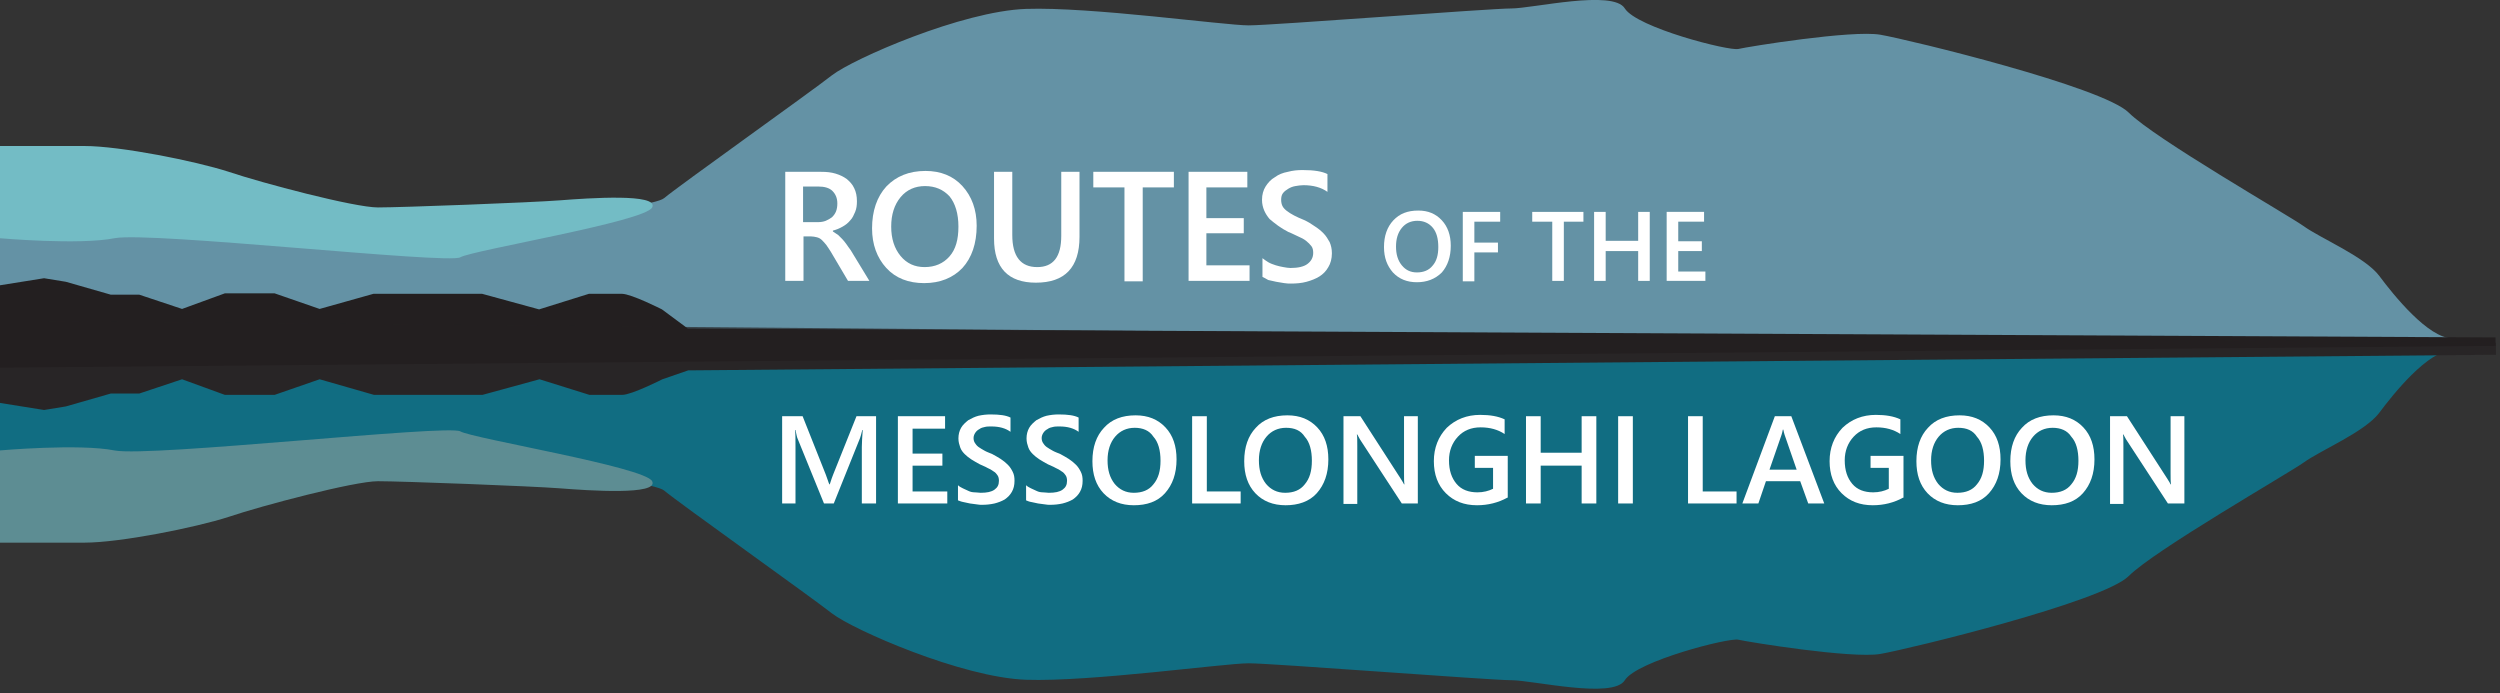
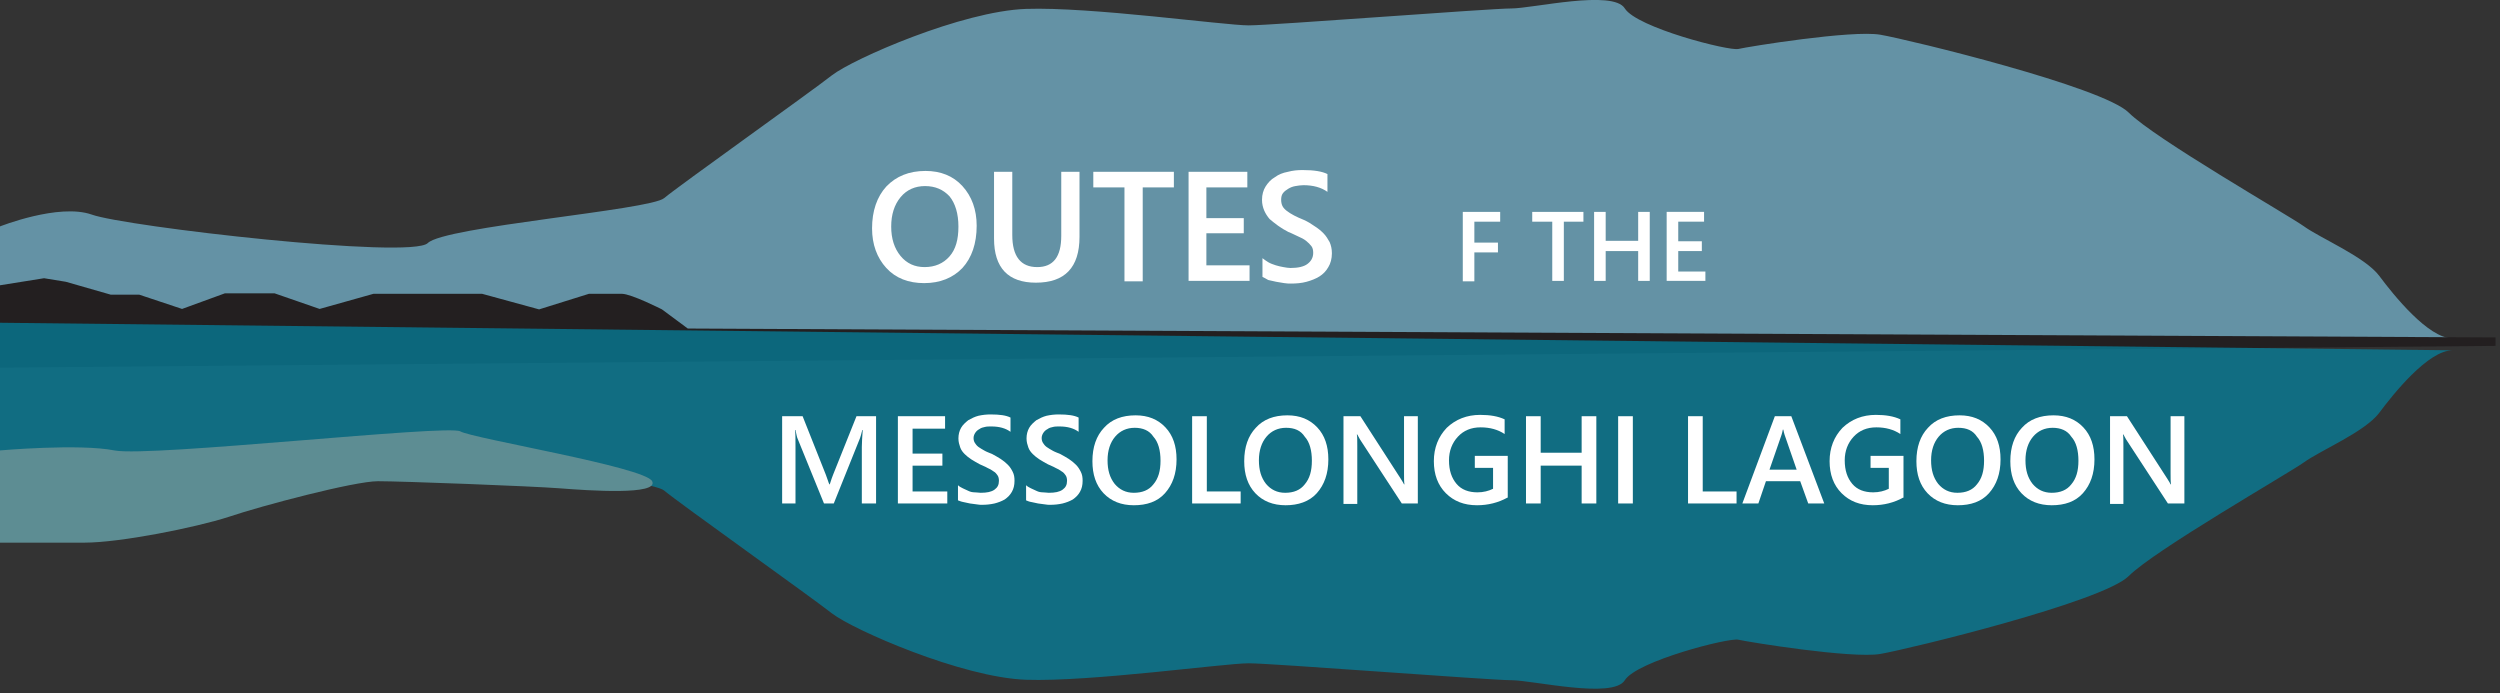
<svg xmlns="http://www.w3.org/2000/svg" xmlns:xlink="http://www.w3.org/1999/xlink" version="1.1" id="Layer_1" x="0px" y="0px" viewBox="0 0 561.6 155.7" style="enable-background:new 0 0 561.6 155.7;" xml:space="preserve">
  <rect x="0" y="0" width="561.6" height="155.7" fill="#333333" stroke="none" />
  <style type="text/css">
	.st0{fill:#6492A5;}
	.st1{fill:#231F20;}
	.st2{fill:#73BCC5;}
	.st3{opacity:0.66;}
	.st4{clip-path:url(#SVGID_00000159452701919439423930000010278845653179745211_);fill:#008BAB;}
	.st5{clip-path:url(#SVGID_00000159452701919439423930000010278845653179745211_);fill:#231F20;}
	.st6{clip-path:url(#SVGID_00000159452701919439423930000010278845653179745211_);fill:#73BCC5;}
	.st7{fill:#FFFFFF;}
</style>
  <g>
    <g>
      <path class="st0" d="M-0.1,50.9c0,0,13.3-5.3,20.7-2.7c7.4,2.7,71.8,10.1,75.5,6.4c3.7-3.7,50-7.4,53.1-10.1    c3.2-2.7,33-23.9,37.7-27.6c4.8-3.7,29.2-14.4,43.6-14.9c14.4-0.5,44.6,3.7,50,3.7c5.3,0,54.2-3.8,59-3.8c4.8,0,22.9-4.3,25.5,0    c2.7,4.3,23.4,9.6,25.5,9.1c2.1-0.5,25.5-4.3,31.9-3.2c6.4,1.1,50,11.7,55.8,17.5c5.8,5.8,35.6,22.9,39.3,25.5    c3.7,2.7,13.8,6.9,17,11.2c3.2,4.3,11,14,16.4,14s-551,6.2-551,6.2V50.9z" />
      <path class="st1" d="M-0.1,64.1l10-1.6l4.9,0.8l10.1,2.9h6.4l9.6,3.2l9.6-3.5h11.2l10.1,3.5L83.9,66h6.9h9h8.5l12.8,3.5l11.2-3.5    h7.4c2.1,0,9,3.5,9,3.5l5.8,4.3l406.1,2v1.9L-0.4,82.6L-0.1,64.1z" />
-       <path class="st2" d="M-0.8,32.8H19c8,0,25,3.4,32.4,5.8c7.4,2.5,28.2,8,33.5,8s34.5-1.1,40.9-1.6c6.4-0.5,22.3-1.6,20.7,1.6    c-1.6,3.2-40.4,9.6-43.1,11.2c-2.7,1.6-69.6-5.8-77.6-4.3c-8,1.6-26,0-26,0L-0.8,32.8z" />
      <g class="st3">
        <g>
          <defs>
            <rect id="SVGID_1_" x="-1.8" y="71.1" width="563.5" height="84.6" />
          </defs>
          <clipPath id="SVGID_00000106146383287064166710000018063566736533831348_">
            <use xlink:href="#SVGID_1_" style="overflow:visible;" />
          </clipPath>
          <path style="clip-path:url(#SVGID_00000106146383287064166710000018063566736533831348_);fill:#008BAB;" d="M-0.1,103.8      c0,0,13.3,5.3,20.7,2.7c7.4-2.7,71.8-10.1,75.5-6.4c3.7,3.7,50,7.4,53.1,10.1c3.2,2.7,33,23.9,37.7,27.6      c4.8,3.7,29.2,14.4,43.6,14.9c14.4,0.5,44.6-3.7,50-3.7c5.3,0,54.2,3.8,59,3.8c4.8,0,22.9,4.3,25.5,0c2.7-4.3,23.4-9.6,25.5-9.1      c2.1,0.5,25.5,4.3,31.9,3.2c6.4-1.1,50-11.7,55.8-17.5c5.8-5.8,35.6-22.9,39.3-25.5c3.7-2.7,13.8-6.9,17-11.2      c3.2-4.3,11-14,16.4-14s-551-6.2-551-6.2V103.8z" />
-           <path style="clip-path:url(#SVGID_00000106146383287064166710000018063566736533831348_);fill:#231F20;" d="M-0.1,90.5l10,1.6      l4.9-0.8l10.1-2.9h6.4l9.6-3.2l9.6,3.5h11.2l10.1-3.5l12.2,3.5h6.9h9h8.5l12.8-3.5l11.2,3.5h7.4c2.1,0,9-3.5,9-3.5l5.8-2      l406.1-3.5V77L-0.4,72.1L-0.1,90.5z" />
          <path style="clip-path:url(#SVGID_00000106146383287064166710000018063566736533831348_);fill:#73BCC5;" d="M-0.8,121.9H19      c8,0,25-3.4,32.4-5.8c7.4-2.5,28.2-8,33.5-8s34.5,1.1,40.9,1.6c6.4,0.5,22.3,1.6,20.7-1.6c-1.6-3.2-40.4-9.6-43.1-11.2      c-2.7-1.6-69.6,5.8-77.6,4.3c-8-1.6-26,0-26,0L-0.8,121.9z" />
        </g>
      </g>
    </g>
    <g>
-       <path class="st7" d="M195.3,63.1h-4.8l-3.9-6.6c-0.4-0.6-0.7-1.1-1-1.5c-0.3-0.4-0.7-0.8-1-1.1s-0.7-0.5-1.1-0.6    c-0.4-0.1-0.9-0.2-1.4-0.2h-1.6v10h-4.1V38.6h8.1c1.2,0,2.2,0.1,3.2,0.4c1,0.3,1.8,0.7,2.5,1.2c0.7,0.6,1.3,1.2,1.7,2.1    c0.4,0.8,0.6,1.8,0.6,2.9c0,0.9-0.1,1.7-0.4,2.4c-0.3,0.7-0.6,1.4-1.1,1.9c-0.5,0.6-1,1-1.7,1.4s-1.4,0.7-2.2,0.9V52    c0.4,0.3,0.8,0.5,1.2,0.8c0.3,0.3,0.6,0.6,0.9,0.9c0.3,0.3,0.6,0.7,0.9,1.1c0.3,0.4,0.6,0.9,1,1.4L195.3,63.1z M180.4,41.9v8h3.4    c0.6,0,1.2-0.1,1.7-0.3s1-0.5,1.4-0.8c0.4-0.4,0.7-0.8,0.9-1.3c0.2-0.5,0.3-1.1,0.3-1.8c0-1.2-0.4-2.1-1.1-2.8s-1.8-1-3.2-1H180.4    z" />
      <path class="st7" d="M207.6,63.6c-3.5,0-6.4-1.1-8.5-3.4c-2.1-2.3-3.2-5.3-3.2-8.9c0-3.9,1.1-7.1,3.2-9.4c2.2-2.3,5.1-3.5,8.8-3.5    c3.4,0,6.2,1.1,8.3,3.4c2.1,2.3,3.2,5.3,3.2,8.9c0,4-1.1,7.2-3.2,9.5C214.1,62.4,211.2,63.6,207.6,63.6z M207.8,41.8    c-2.2,0-4.1,0.8-5.5,2.5s-2.1,3.9-2.1,6.6c0,2.7,0.7,4.9,2.1,6.6c1.4,1.7,3.2,2.5,5.4,2.5c2.3,0,4.2-0.8,5.6-2.4    c1.4-1.6,2-3.8,2-6.7c0-2.9-0.7-5.2-2-6.8C211.9,42.6,210.1,41.8,207.8,41.8z" />
      <path class="st7" d="M242.5,53.2c0,6.9-3.3,10.3-9.8,10.3c-6.2,0-9.4-3.3-9.4-9.9v-15h4.1v14.2c0,4.8,1.9,7.2,5.6,7.2    c3.6,0,5.4-2.3,5.4-7V38.6h4.1V53.2z" />
      <path class="st7" d="M263.7,42.1h-7v21.1h-4.1V42.1h-7v-3.5h18.1V42.1z" />
      <path class="st7" d="M280.7,63.1H267V38.6h13.2v3.5H271V49h8.4v3.4H271v7.2h9.7V63.1z" />
      <path class="st7" d="M283.6,62.2V58c0.4,0.3,0.8,0.6,1.3,0.9c0.5,0.3,1.1,0.5,1.7,0.7c0.6,0.2,1.2,0.3,1.7,0.4    c0.6,0.1,1.1,0.2,1.6,0.2c1.7,0,3-0.3,3.8-0.9s1.3-1.4,1.3-2.5c0-0.6-0.1-1.1-0.4-1.5c-0.3-0.4-0.7-0.8-1.2-1.2    c-0.5-0.4-1.1-0.7-1.8-1c-0.7-0.3-1.4-0.7-2.2-1c-0.8-0.4-1.6-0.9-2.3-1.4c-0.7-0.5-1.3-1-1.9-1.5c-0.5-0.6-0.9-1.2-1.2-1.9    s-0.5-1.5-0.5-2.4c0-1.2,0.3-2.2,0.8-3c0.5-0.8,1.2-1.6,2.1-2.1c0.8-0.6,1.8-1,2.9-1.2c1.1-0.3,2.2-0.4,3.3-0.4    c2.6,0,4.4,0.3,5.6,0.9v4c-1.4-1-3.2-1.5-5.4-1.5c-0.6,0-1.2,0.1-1.8,0.2c-0.6,0.1-1.1,0.3-1.6,0.6c-0.5,0.3-0.9,0.6-1.2,1    c-0.3,0.4-0.4,0.9-0.4,1.5c0,0.5,0.1,1,0.3,1.4c0.2,0.4,0.6,0.8,1,1.1c0.4,0.3,1,0.7,1.6,1s1.4,0.7,2.2,1c0.9,0.4,1.7,0.9,2.4,1.4    c0.8,0.5,1.4,1,2,1.6c0.6,0.6,1,1.3,1.4,2c0.3,0.7,0.5,1.5,0.5,2.5c0,1.2-0.3,2.3-0.8,3.1c-0.5,0.9-1.2,1.6-2,2.1    c-0.8,0.5-1.8,0.9-2.9,1.2s-2.3,0.4-3.5,0.4c-0.4,0-0.9,0-1.5-0.1c-0.6-0.1-1.2-0.2-1.8-0.3c-0.6-0.1-1.2-0.3-1.8-0.4    C284.4,62.6,284,62.4,283.6,62.2z" />
    </g>
    <g>
-       <path class="st7" d="M318.3,63.4c-2.2,0-4-0.7-5.4-2.2c-1.3-1.5-2-3.3-2-5.7c0-2.5,0.7-4.5,2.1-6c1.4-1.5,3.2-2.2,5.6-2.2    c2.2,0,3.9,0.7,5.3,2.2c1.3,1.4,2,3.3,2,5.7c0,2.5-0.7,4.5-2,6C322.4,62.7,320.5,63.4,318.3,63.4z M318.4,49.6    c-1.4,0-2.6,0.5-3.5,1.6c-0.9,1.1-1.3,2.5-1.3,4.2c0,1.7,0.4,3.1,1.3,4.2c0.9,1.1,2,1.6,3.4,1.6c1.5,0,2.7-0.5,3.5-1.5    c0.9-1,1.3-2.4,1.3-4.2c0-1.9-0.4-3.3-1.2-4.3C321,50.1,319.8,49.6,318.4,49.6z" />
      <path class="st7" d="M337,49.8h-5.8v4.7h5.3v2.2h-5.3v6.5h-2.6V47.6h8.4V49.8z" />
      <path class="st7" d="M355.8,49.8h-4.5v13.3h-2.6V49.8h-4.5v-2.2h11.5V49.8z" />
      <path class="st7" d="M370.6,63.1H368v-6.7h-7.3v6.7h-2.6V47.6h2.6v6.5h7.3v-6.5h2.6V63.1z" />
      <path class="st7" d="M383.1,63.1h-8.7V47.6h8.4v2.2H377v4.4h5.3v2.2H377V61h6.1V63.1z" />
    </g>
    <g>
	</g>
    <g>
	</g>
    <g>
      <path class="st7" d="M196.8,113.1h-3.2v-12.7c0-1,0.1-2.3,0.2-3.8h-0.1c-0.2,0.9-0.4,1.5-0.5,1.8l-5.9,14.7h-2.2l-5.9-14.5    c-0.2-0.4-0.3-1.1-0.5-2h-0.1c0.1,0.8,0.1,2.1,0.1,3.8v12.7h-3V93.5h4.6l5.2,13.1c0.4,1,0.6,1.8,0.8,2.2h0.1    c0.3-1,0.6-1.8,0.8-2.3l5.2-13h4.4V113.1z" />
      <path class="st7" d="M212.7,113.1h-11V93.5h10.6v2.8h-7.3v5.6h6.7v2.7h-6.7v5.8h7.8V113.1z" />
      <path class="st7" d="M215.2,112.4V109c0.3,0.3,0.7,0.5,1.1,0.7c0.4,0.2,0.9,0.4,1.3,0.6s0.9,0.3,1.4,0.3s0.9,0.1,1.3,0.1    c1.4,0,2.4-0.2,3.1-0.7c0.7-0.5,1-1.1,1-2c0-0.5-0.1-0.9-0.3-1.2c-0.2-0.3-0.5-0.7-0.9-0.9c-0.4-0.3-0.9-0.6-1.4-0.8    c-0.5-0.3-1.1-0.5-1.7-0.8c-0.7-0.4-1.3-0.7-1.9-1.1c-0.6-0.4-1.1-0.8-1.5-1.2c-0.4-0.4-0.8-0.9-1-1.5c-0.2-0.6-0.4-1.2-0.4-2    c0-0.9,0.2-1.7,0.6-2.4c0.4-0.7,1-1.2,1.6-1.7c0.7-0.4,1.5-0.8,2.3-1c0.9-0.2,1.8-0.3,2.7-0.3c2.1,0,3.5,0.2,4.5,0.7v3.2    c-1.1-0.8-2.5-1.2-4.3-1.2c-0.5,0-1,0-1.4,0.1c-0.5,0.1-0.9,0.2-1.3,0.5c-0.4,0.2-0.7,0.5-0.9,0.8c-0.2,0.3-0.4,0.7-0.4,1.2    c0,0.4,0.1,0.8,0.3,1.1c0.2,0.3,0.4,0.6,0.8,0.9c0.4,0.3,0.8,0.5,1.3,0.8c0.5,0.3,1.1,0.5,1.8,0.8c0.7,0.4,1.3,0.7,1.9,1.1    c0.6,0.4,1.1,0.8,1.6,1.3c0.5,0.5,0.8,1,1.1,1.6c0.3,0.6,0.4,1.2,0.4,2c0,1-0.2,1.8-0.6,2.5c-0.4,0.7-0.9,1.2-1.6,1.7    c-0.7,0.4-1.5,0.7-2.3,0.9c-0.9,0.2-1.8,0.3-2.8,0.3c-0.3,0-0.7,0-1.2-0.1c-0.5-0.1-1-0.1-1.5-0.2c-0.5-0.1-1-0.2-1.4-0.3    C215.9,112.7,215.5,112.5,215.2,112.4z" />
      <path class="st7" d="M230.5,112.4V109c0.3,0.3,0.7,0.5,1.1,0.7c0.4,0.2,0.9,0.4,1.3,0.6s0.9,0.3,1.4,0.3s0.9,0.1,1.3,0.1    c1.4,0,2.4-0.2,3.1-0.7c0.7-0.5,1-1.1,1-2c0-0.5-0.1-0.9-0.3-1.2c-0.2-0.3-0.5-0.7-0.9-0.9c-0.4-0.3-0.9-0.6-1.4-0.8    c-0.5-0.3-1.1-0.5-1.7-0.8c-0.7-0.4-1.3-0.7-1.9-1.1c-0.6-0.4-1.1-0.8-1.5-1.2c-0.4-0.4-0.8-0.9-1-1.5c-0.2-0.6-0.4-1.2-0.4-2    c0-0.9,0.2-1.7,0.6-2.4c0.4-0.7,1-1.2,1.6-1.7c0.7-0.4,1.5-0.8,2.3-1c0.9-0.2,1.8-0.3,2.7-0.3c2.1,0,3.5,0.2,4.5,0.7v3.2    c-1.1-0.8-2.5-1.2-4.3-1.2c-0.5,0-1,0-1.4,0.1c-0.5,0.1-0.9,0.2-1.3,0.5c-0.4,0.2-0.7,0.5-0.9,0.8c-0.2,0.3-0.4,0.7-0.4,1.2    c0,0.4,0.1,0.8,0.3,1.1c0.2,0.3,0.4,0.6,0.8,0.9c0.4,0.3,0.8,0.5,1.3,0.8c0.5,0.3,1.1,0.5,1.8,0.8c0.7,0.4,1.3,0.7,1.9,1.1    c0.6,0.4,1.1,0.8,1.6,1.3c0.5,0.5,0.8,1,1.1,1.6c0.3,0.6,0.4,1.2,0.4,2c0,1-0.2,1.8-0.6,2.5c-0.4,0.7-0.9,1.2-1.6,1.7    c-0.7,0.4-1.5,0.7-2.3,0.9c-0.9,0.2-1.8,0.3-2.8,0.3c-0.3,0-0.7,0-1.2-0.1c-0.5-0.1-1-0.1-1.5-0.2c-0.5-0.1-1-0.2-1.4-0.3    C231.1,112.7,230.8,112.5,230.5,112.4z" />
      <path class="st7" d="M254.7,113.5c-2.8,0-5.1-0.9-6.8-2.7c-1.7-1.8-2.5-4.2-2.5-7.2c0-3.2,0.9-5.7,2.6-7.5    c1.7-1.9,4.1-2.8,7.1-2.8c2.8,0,5,0.9,6.7,2.7c1.7,1.8,2.5,4.2,2.5,7.2c0,3.2-0.9,5.7-2.6,7.6S257.6,113.5,254.7,113.5z     M254.9,96.1c-1.8,0-3.3,0.7-4.4,2c-1.1,1.3-1.7,3.1-1.7,5.3c0,2.2,0.5,3.9,1.6,5.3c1.1,1.3,2.5,2,4.3,2c1.9,0,3.4-0.6,4.4-1.9    c1.1-1.3,1.6-3,1.6-5.3c0-2.3-0.5-4.2-1.6-5.4C258.2,96.7,256.7,96.1,254.9,96.1z" />
      <path class="st7" d="M278.7,113.1h-10.9V93.5h3.3v16.9h7.6V113.1z" />
      <path class="st7" d="M288.8,113.5c-2.8,0-5.1-0.9-6.8-2.7c-1.7-1.8-2.5-4.2-2.5-7.2c0-3.2,0.9-5.7,2.6-7.5    c1.7-1.9,4.1-2.8,7.1-2.8c2.8,0,5,0.9,6.7,2.7c1.7,1.8,2.5,4.2,2.5,7.2c0,3.2-0.9,5.7-2.6,7.6S291.6,113.5,288.8,113.5z     M288.9,96.1c-1.8,0-3.3,0.7-4.4,2c-1.1,1.3-1.7,3.1-1.7,5.3c0,2.2,0.5,3.9,1.6,5.3c1.1,1.3,2.5,2,4.3,2c1.9,0,3.4-0.6,4.4-1.9    c1.1-1.3,1.6-3,1.6-5.3c0-2.3-0.5-4.2-1.6-5.4C292.2,96.7,290.8,96.1,288.9,96.1z" />
      <path class="st7" d="M318.5,113.1h-3.6l-9.4-14.4c-0.2-0.4-0.4-0.7-0.6-1.1h-0.1c0.1,0.4,0.1,1.3,0.1,2.7v12.9h-3.1V93.5h3.8    l9.1,14.1c0.4,0.6,0.6,1,0.7,1.2h0.1c-0.1-0.5-0.1-1.4-0.1-2.6V93.5h3.1V113.1z" />
      <path class="st7" d="M338.6,111.8c-2,1.1-4.3,1.7-6.8,1.7c-2.9,0-5.2-0.9-7-2.7s-2.7-4.2-2.7-7.2c0-3,1-5.5,2.9-7.5    c2-1.9,4.5-2.9,7.5-2.9c2.2,0,4,0.3,5.5,1v3.3c-1.5-1-3.3-1.5-5.4-1.5c-2.1,0-3.8,0.7-5.1,2.1c-1.3,1.4-2,3.2-2,5.3    c0,2.3,0.6,4,1.7,5.3c1.1,1.3,2.7,1.9,4.7,1.9c1.3,0,2.5-0.3,3.5-0.8v-4.7h-4.1v-2.7h7.4V111.8z" />
      <path class="st7" d="M358.6,113.1h-3.3v-8.5h-9.2v8.5h-3.3V93.5h3.3v8.2h9.2v-8.2h3.3V113.1z" />
      <path class="st7" d="M366.8,113.1h-3.3V93.5h3.3V113.1z" />
      <path class="st7" d="M390.1,113.1h-10.9V93.5h3.3v16.9h7.6V113.1z" />
      <path class="st7" d="M409.8,113.1h-3.6l-1.8-5h-7.7l-1.7,5h-3.6l7.3-19.6h3.7L409.8,113.1z M403.6,105.5l-2.7-7.8    c-0.1-0.3-0.2-0.7-0.3-1.2h-0.1c-0.1,0.5-0.2,0.9-0.3,1.2l-2.7,7.8H403.6z" />
      <path class="st7" d="M427.5,111.8c-2,1.1-4.3,1.7-6.8,1.7c-2.9,0-5.2-0.9-7-2.7s-2.7-4.2-2.7-7.2c0-3,1-5.5,2.9-7.5    c2-1.9,4.5-2.9,7.5-2.9c2.2,0,4,0.3,5.5,1v3.3c-1.5-1-3.3-1.5-5.4-1.5c-2.1,0-3.8,0.7-5.1,2.1c-1.3,1.4-2,3.2-2,5.3    c0,2.3,0.6,4,1.7,5.3c1.1,1.3,2.7,1.9,4.7,1.9c1.3,0,2.5-0.3,3.5-0.8v-4.7h-4.1v-2.7h7.4V111.8z" />
      <path class="st7" d="M439.8,113.5c-2.8,0-5.1-0.9-6.8-2.7s-2.5-4.2-2.5-7.2c0-3.2,0.9-5.7,2.6-7.5c1.7-1.9,4.1-2.8,7.1-2.8    c2.8,0,5,0.9,6.7,2.7c1.7,1.8,2.5,4.2,2.5,7.2c0,3.2-0.9,5.7-2.6,7.6S442.7,113.5,439.8,113.5z M439.9,96.1c-1.8,0-3.3,0.7-4.4,2    s-1.7,3.1-1.7,5.3c0,2.2,0.5,3.9,1.6,5.3c1.1,1.3,2.5,2,4.3,2c1.9,0,3.4-0.6,4.4-1.9c1.1-1.3,1.6-3,1.6-5.3c0-2.3-0.5-4.2-1.6-5.4    C443.2,96.7,441.8,96.1,439.9,96.1z" />
      <path class="st7" d="M460.9,113.5c-2.8,0-5.1-0.9-6.8-2.7s-2.5-4.2-2.5-7.2c0-3.2,0.9-5.7,2.6-7.5c1.7-1.9,4.1-2.8,7.1-2.8    c2.8,0,5,0.9,6.7,2.7c1.7,1.8,2.5,4.2,2.5,7.2c0,3.2-0.9,5.7-2.6,7.6S463.8,113.5,460.9,113.5z M461.1,96.1c-1.8,0-3.3,0.7-4.4,2    s-1.7,3.1-1.7,5.3c0,2.2,0.5,3.9,1.6,5.3c1.1,1.3,2.5,2,4.3,2c1.9,0,3.4-0.6,4.4-1.9c1.1-1.3,1.6-3,1.6-5.3c0-2.3-0.5-4.2-1.6-5.4    C464.4,96.7,462.9,96.1,461.1,96.1z" />
      <path class="st7" d="M490.6,113.1h-3.6l-9.4-14.4c-0.2-0.4-0.4-0.7-0.6-1.1h-0.1c0.1,0.4,0.1,1.3,0.1,2.7v12.9H474V93.5h3.8    l9.1,14.1c0.4,0.6,0.6,1,0.7,1.2h0.1c-0.1-0.5-0.1-1.4-0.1-2.6V93.5h3.1V113.1z" />
    </g>
  </g>
</svg>